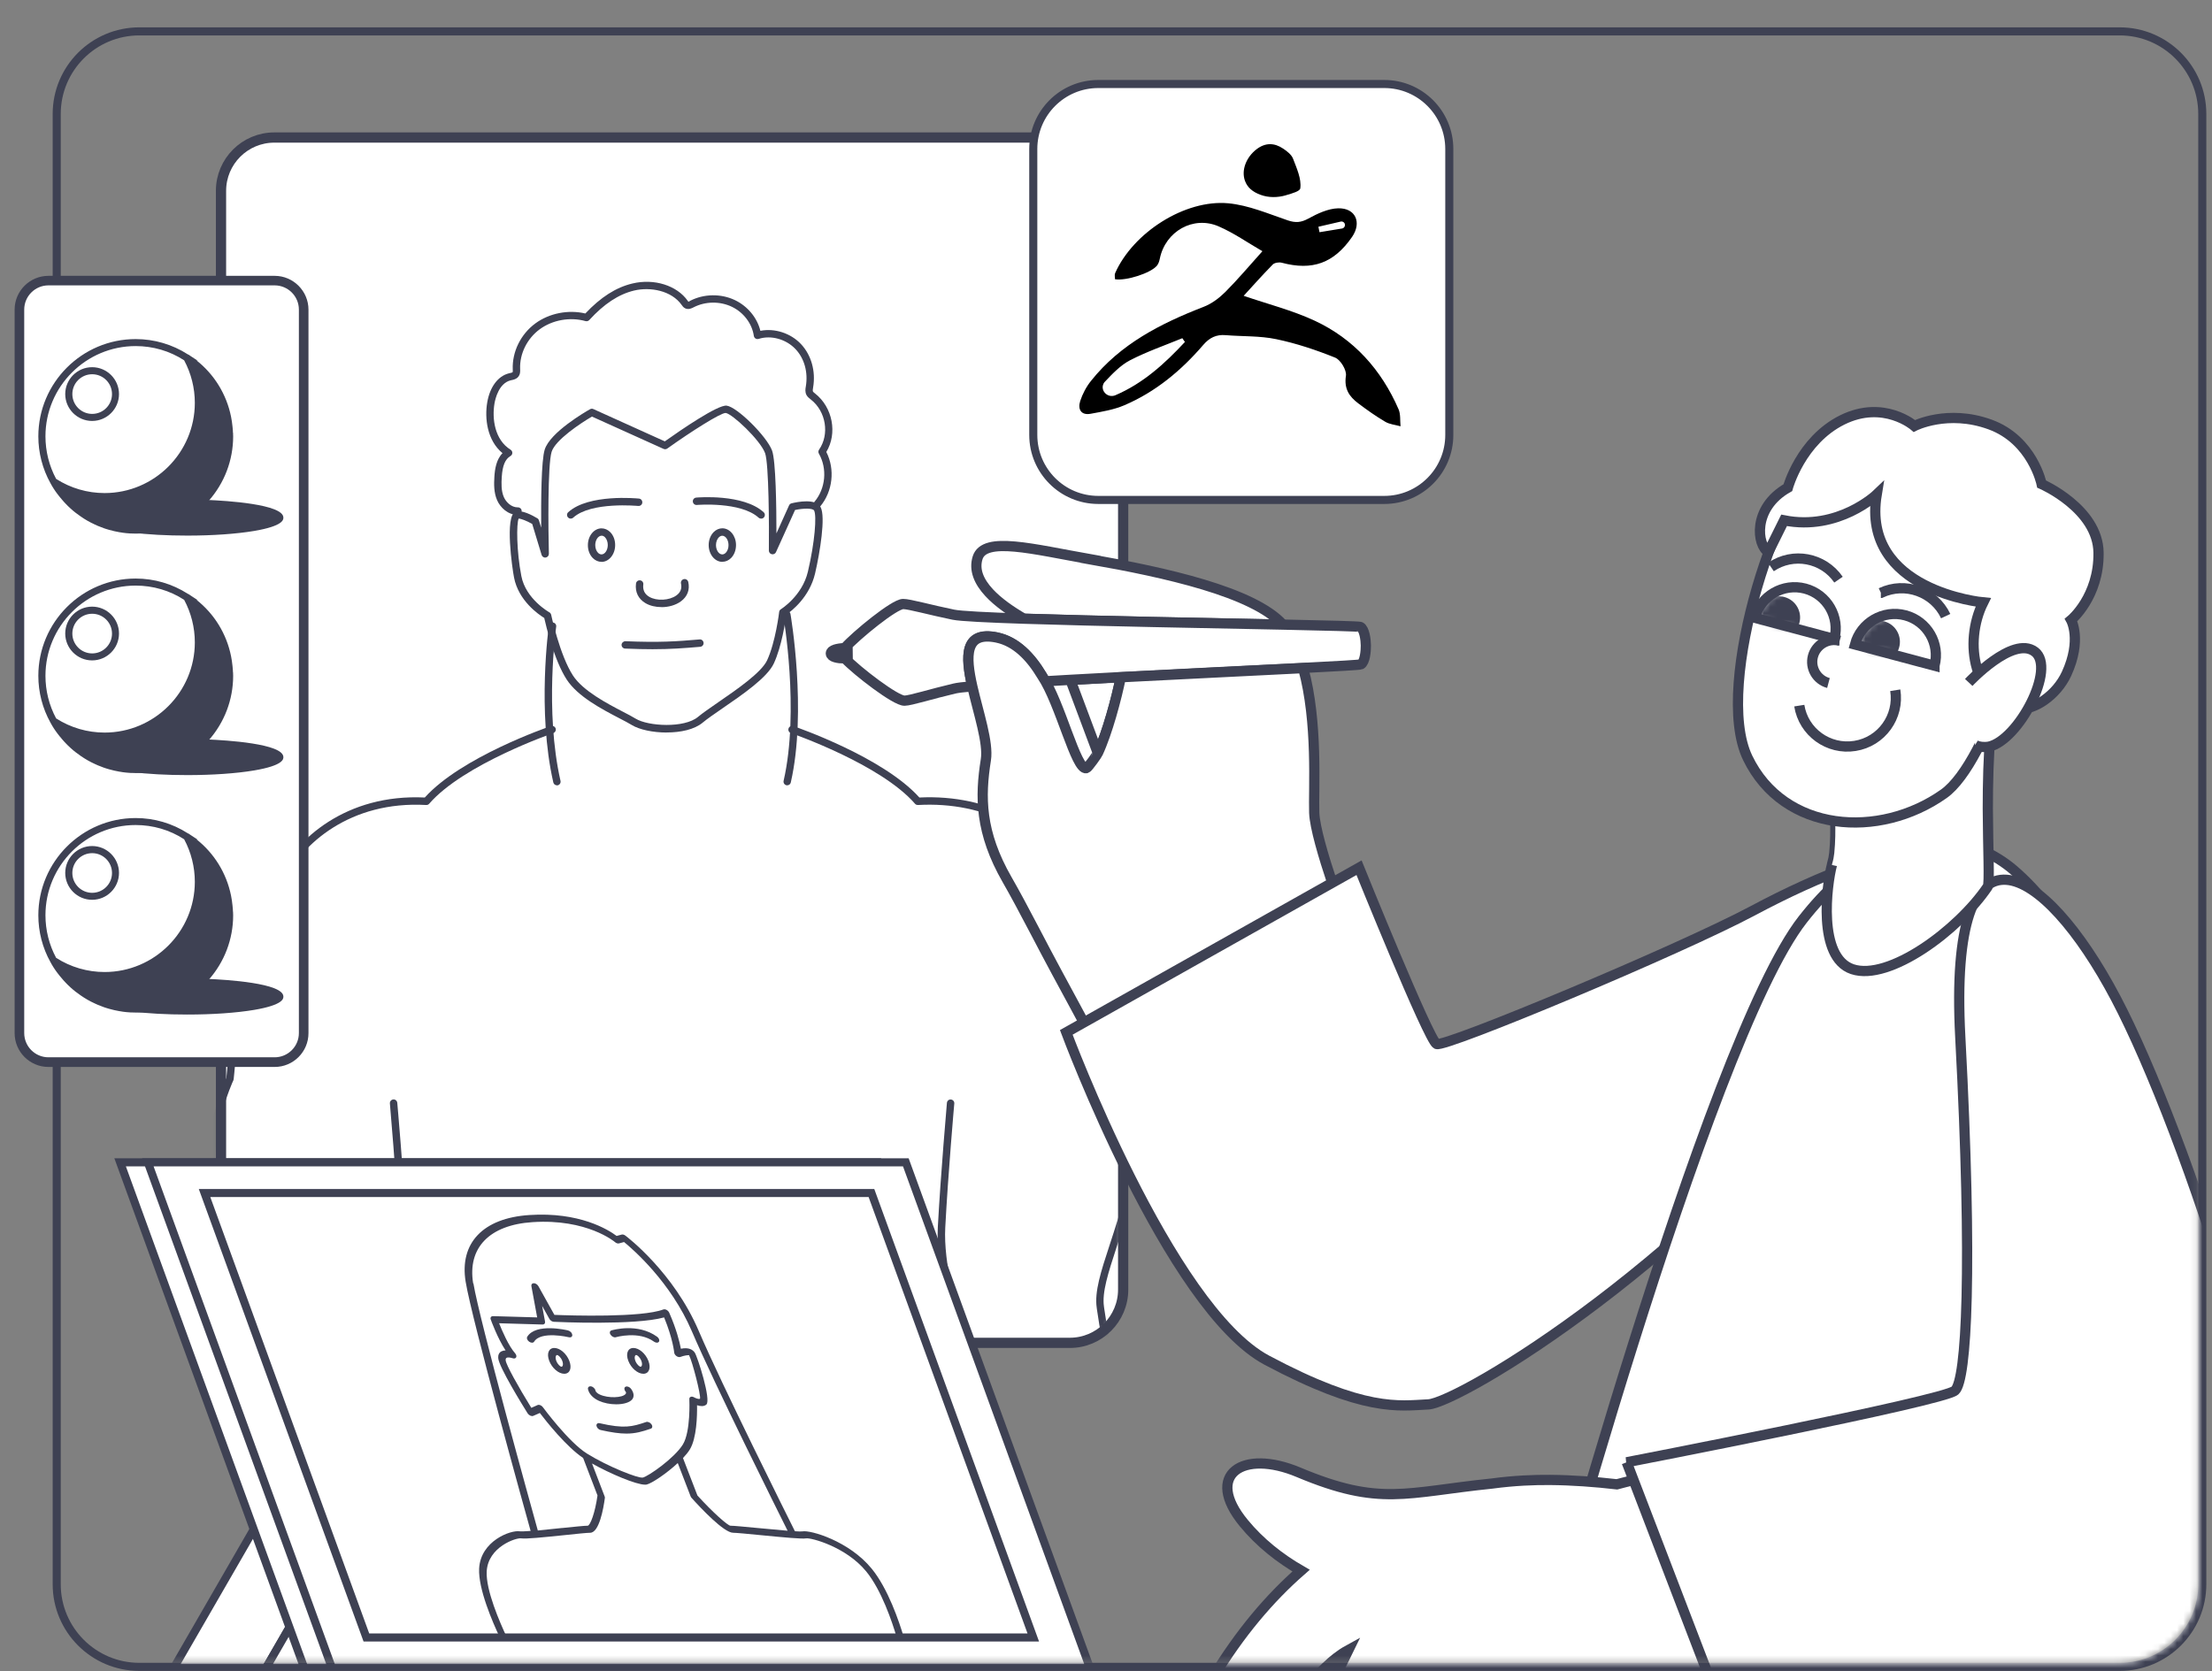
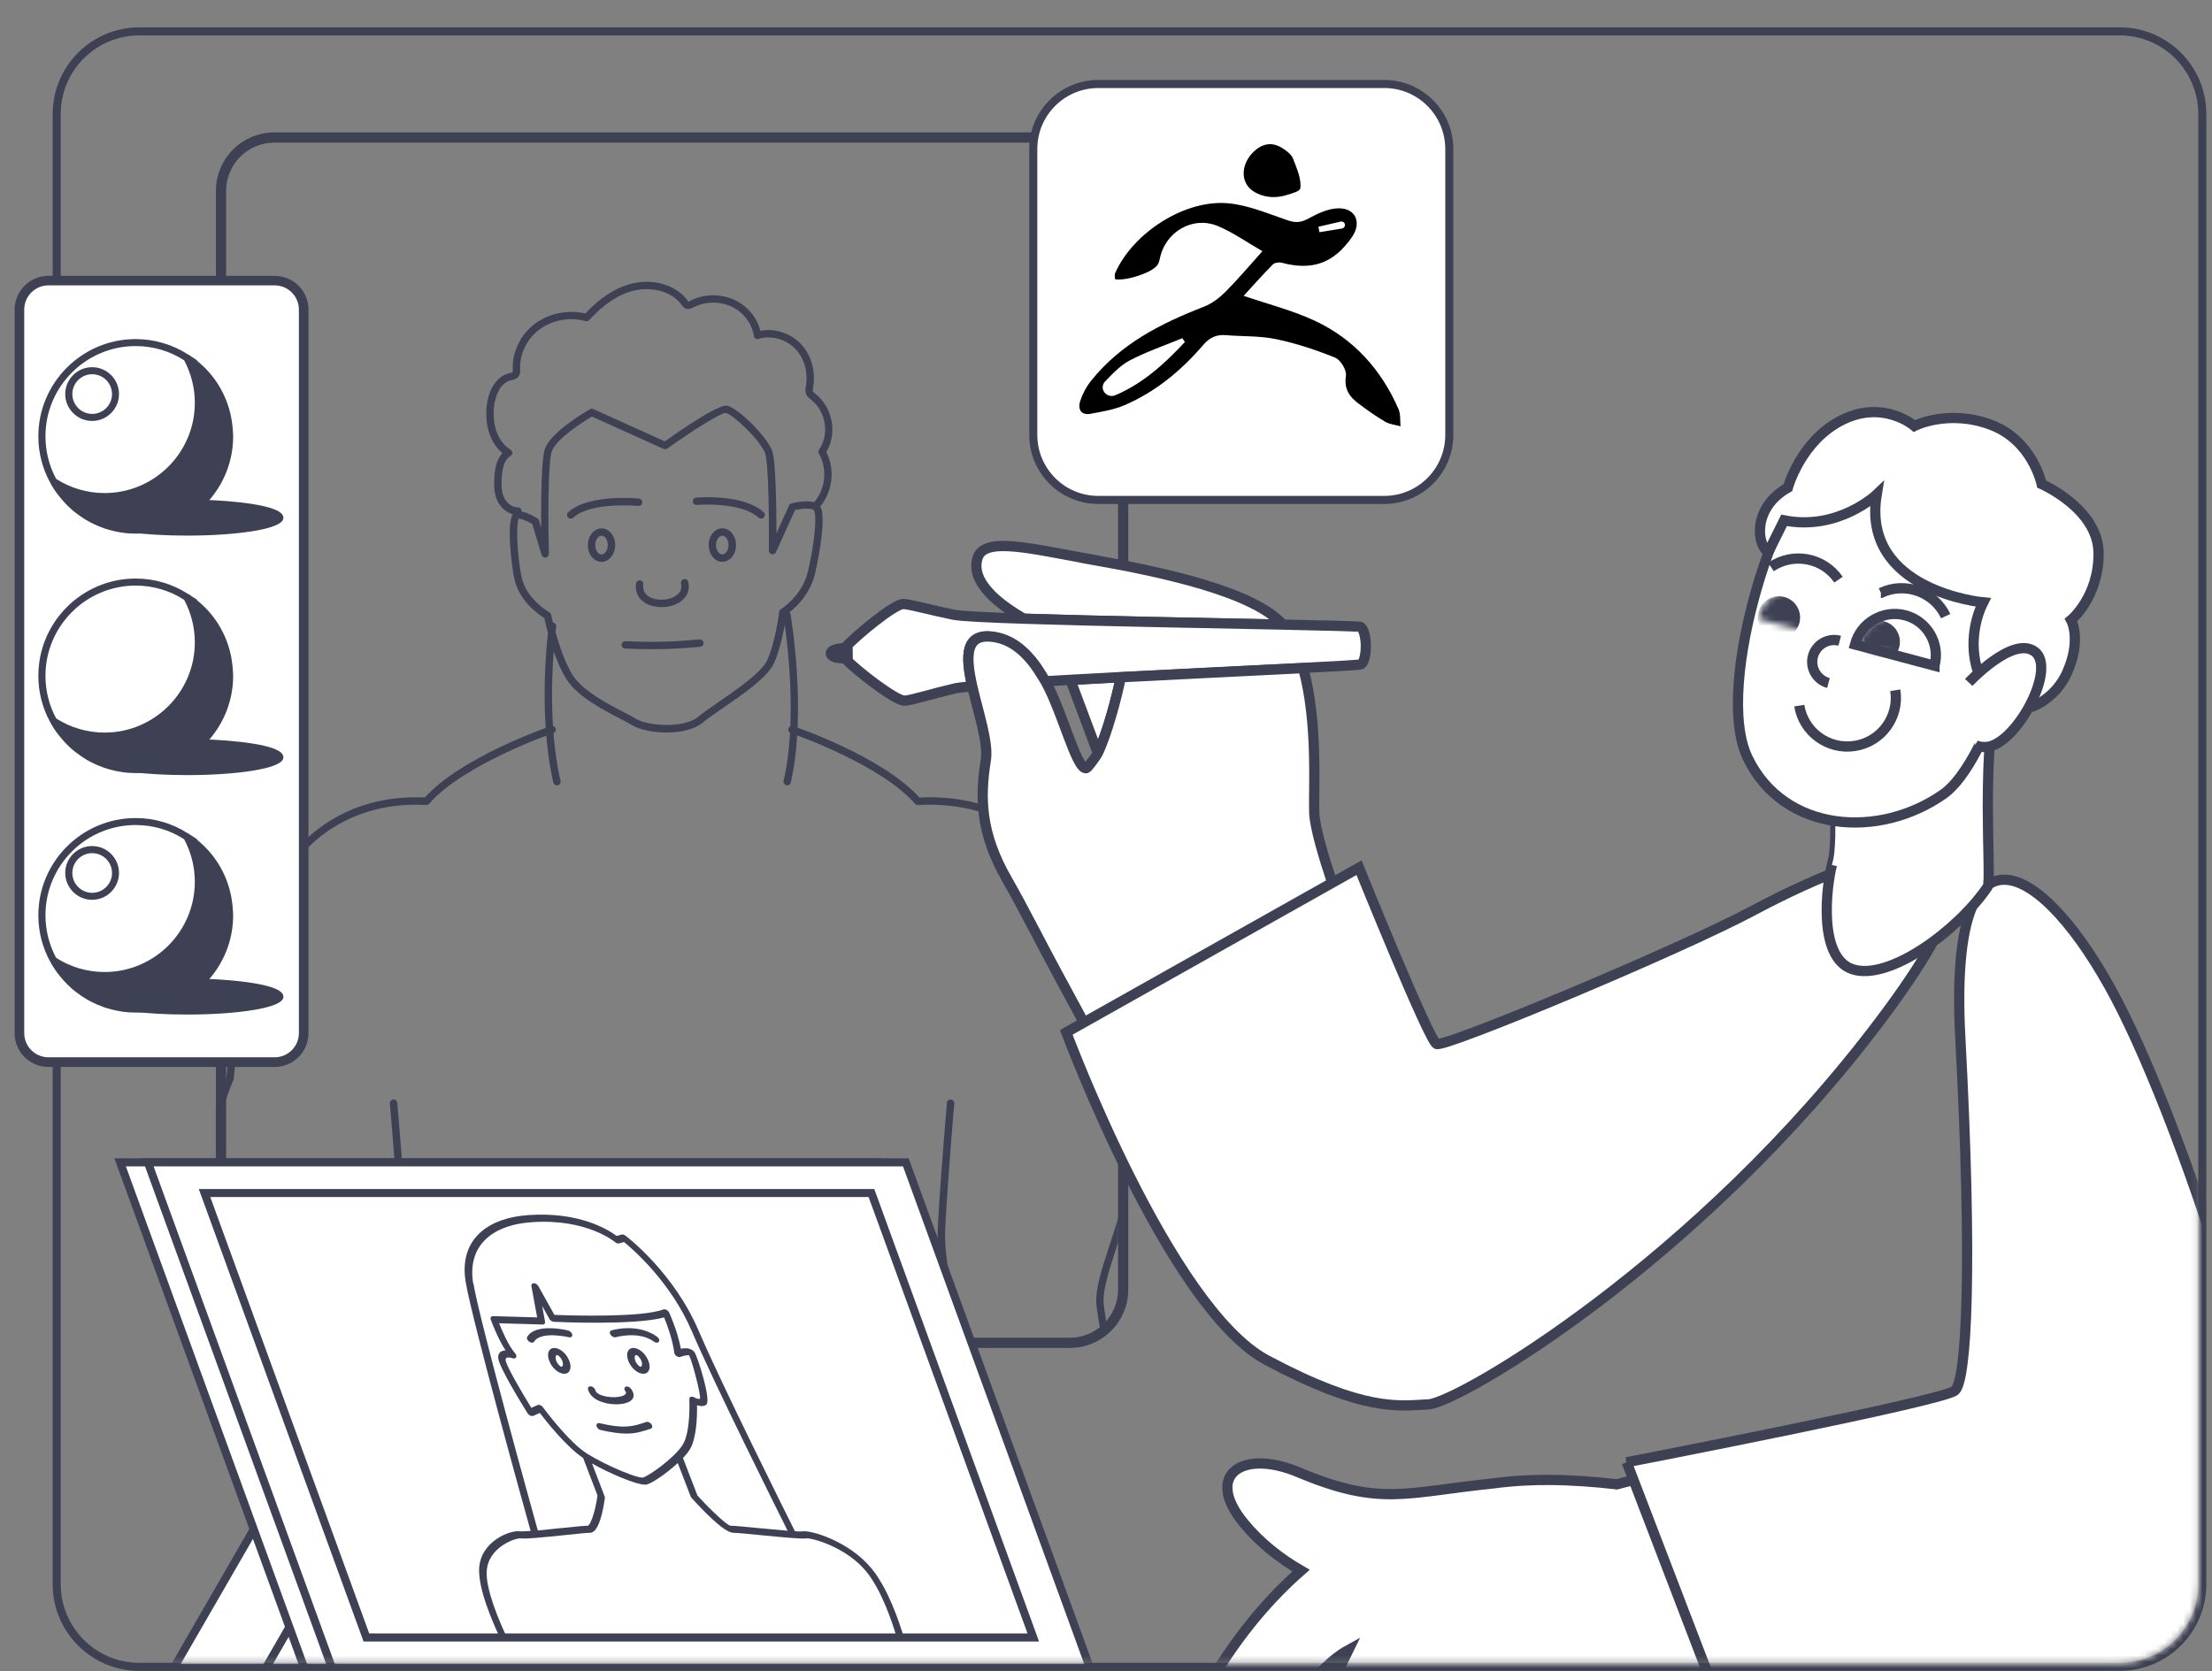
<svg xmlns="http://www.w3.org/2000/svg" width="348" height="263" viewBox="0 0 348 263" fill="none">
  <rect x="0" y="0" width="348" height="263" fill="#808080" stroke="none" />
  <path d="M8.922 214.128V17.938C8.922 10.758 14.742 4.938 21.922 4.938H333.472C340.652 4.938 346.472 10.758 346.472 17.938V249.297C346.472 256.477 340.652 262.297 333.472 262.297H21.922C14.742 262.297 8.922 256.477 8.922 249.297V214.128Z" stroke="#3E4153" stroke-width="1.27" stroke-miterlimit="10" />
  <mask id="mask0_6221_17260" style="mask-type:luminance" maskUnits="userSpaceOnUse" x="0" y="0" width="346" height="262">
    <path d="M333.33 0.008H13.1C6.18 0.008 0.57 5.618 0.57 12.538V249.128C0.57 256.048 6.18 261.658 13.1 261.658H333.33C340.25 261.658 345.86 256.048 345.86 249.128V12.538C345.86 5.618 340.25 0.008 333.33 0.008Z" fill="white" />
  </mask>
  <g mask="url(#mask0_6221_17260)">
-     <path d="M168.31 21.641H43.16C38.526 21.641 34.77 25.397 34.77 30.031V202.921C34.77 207.554 38.526 211.311 43.16 211.311H168.31C172.943 211.311 176.7 207.554 176.7 202.921V30.031C176.7 25.397 172.943 21.641 168.31 21.641Z" fill="white" />
    <mask id="mask1_6221_17260" style="mask-type:luminance" maskUnits="userSpaceOnUse" x="34" y="21" width="143" height="191">
      <path d="M168.31 21.641H43.16C38.526 21.641 34.77 25.397 34.77 30.031V202.921C34.77 207.554 38.526 211.311 43.16 211.311H168.31C172.943 211.311 176.7 207.554 176.7 202.921V30.031C176.7 25.397 172.943 21.641 168.31 21.641Z" fill="white" />
    </mask>
    <g mask="url(#mask1_6221_17260)">
      <path d="M104.048 95.532C103.148 95.532 102.258 95.332 101.548 94.912C100.418 94.242 99.888 93.152 100.058 91.822C100.098 91.502 100.388 91.282 100.708 91.322C101.028 91.362 101.248 91.652 101.208 91.972C101.098 92.832 101.408 93.482 102.138 93.912C103.308 94.602 105.308 94.502 106.418 93.692C107.068 93.222 107.308 92.592 107.138 91.832C107.068 91.522 107.258 91.212 107.578 91.132C107.888 91.062 108.198 91.252 108.278 91.572C108.558 92.792 108.148 93.882 107.118 94.632C106.298 95.232 105.178 95.542 104.068 95.542L104.048 95.532Z" fill="#3E4153" />
      <path d="M102.669 102.161C101.419 102.161 100.009 102.131 98.349 102.061C98.029 102.051 97.779 101.781 97.789 101.461C97.799 101.141 98.109 100.891 98.389 100.901C103.729 101.121 106.359 100.941 110.059 100.621C110.379 100.581 110.659 100.831 110.689 101.151C110.719 101.471 110.479 101.751 110.159 101.781C107.559 102.001 105.489 102.161 102.659 102.161H102.669Z" fill="#3E4153" />
      <path d="M119.739 81.611C119.599 81.611 119.459 81.561 119.349 81.461C116.529 78.901 109.689 79.451 109.629 79.461C109.309 79.491 109.029 79.251 108.999 78.931C108.969 78.611 109.209 78.331 109.529 78.301C109.829 78.271 116.939 77.691 120.139 80.601C120.379 80.821 120.389 81.181 120.179 81.421C120.069 81.551 119.909 81.611 119.749 81.611H119.739Z" fill="#3E4153" />
      <path d="M89.79 81.607C89.63 81.607 89.47 81.547 89.36 81.417C89.14 81.177 89.16 80.807 89.4 80.597C92.6 77.687 100.2 78.427 100.53 78.457C100.85 78.487 101.08 78.777 101.05 79.097C101.02 79.417 100.73 79.647 100.41 79.617C100.34 79.617 93 78.897 90.18 81.457C90.07 81.557 89.93 81.607 89.79 81.607Z" fill="#3E4153" />
      <path d="M94.629 88.411C94.129 88.411 93.648 88.201 93.269 87.821C92.769 87.321 92.478 86.571 92.489 85.771C92.489 84.321 93.459 83.141 94.638 83.141C95.138 83.141 95.618 83.351 95.999 83.731C96.499 84.231 96.788 84.981 96.778 85.781C96.778 87.231 95.808 88.421 94.629 88.421V88.411ZM94.638 84.301C94.109 84.301 93.648 84.971 93.648 85.771C93.648 86.261 93.808 86.711 94.088 86.991C94.198 87.101 94.388 87.241 94.629 87.241C95.168 87.241 95.618 86.561 95.618 85.761C95.618 85.271 95.448 84.821 95.178 84.541C95.069 84.431 94.879 84.291 94.638 84.291V84.301Z" fill="#3E4153" />
      <path d="M113.642 88.413C112.462 88.413 111.492 87.233 111.492 85.773C111.492 84.973 111.782 84.223 112.282 83.723C112.662 83.343 113.142 83.133 113.642 83.133C114.822 83.133 115.792 84.313 115.792 85.763C115.792 86.563 115.512 87.313 115.012 87.813C114.632 88.193 114.152 88.403 113.652 88.403L113.642 88.413ZM113.632 84.303C113.392 84.303 113.212 84.443 113.092 84.553C112.812 84.833 112.642 85.293 112.642 85.773C112.642 86.573 113.092 87.243 113.632 87.243C113.872 87.243 114.052 87.103 114.172 86.993C114.452 86.713 114.622 86.253 114.612 85.773C114.612 84.973 114.162 84.303 113.622 84.303H113.632Z" fill="#3E4153" />
      <path d="M87.621 123.578C87.351 123.578 87.121 123.398 87.051 123.128C84.471 111.878 86.331 98.578 86.351 98.448C86.401 98.128 86.691 97.918 87.011 97.958C87.331 98.008 87.551 98.298 87.501 98.618C87.481 98.748 85.661 111.838 88.181 122.878C88.251 123.188 88.061 123.498 87.741 123.578C87.701 123.588 87.651 123.588 87.611 123.588L87.621 123.578Z" fill="#3E4153" />
      <path d="M44.032 139.136C43.952 139.136 43.862 139.116 43.782 139.076C43.492 138.936 43.372 138.586 43.512 138.296C46.552 131.996 54.472 124.906 66.832 125.496C72.552 119.136 86.091 114.456 86.672 114.256C86.972 114.156 87.302 114.316 87.412 114.616C87.512 114.916 87.352 115.246 87.052 115.356C86.912 115.406 72.922 120.246 67.522 126.476C67.402 126.616 67.232 126.686 67.052 126.676C55.112 125.996 47.462 132.776 44.562 138.806C44.462 139.016 44.252 139.136 44.042 139.136H44.032Z" fill="#3E4153" />
      <path d="M35.82 196.339C37.11 200.279 38.12 203.389 37.78 205.629L37.75 205.859C37.55 207.189 37.26 209.109 36.85 211.299H38.03C38.42 209.179 38.7 207.339 38.89 206.039L38.92 205.809C39.3 203.289 38.25 200.059 36.91 195.979C36.08 193.439 35.14 190.559 34.36 187.309C32.43 179.209 36.66 170.099 36.71 170.009C36.74 169.949 36.75 169.899 36.76 169.829C36.76 169.769 37.46 164.139 37.62 152.769C37.77 141.919 43.98 139.209 44.24 139.099C44.54 138.979 44.68 138.639 44.55 138.339C44.43 138.039 44.09 137.899 43.79 138.019C43.5 138.139 36.62 141.089 36.45 152.749C36.3 163.269 35.7 168.839 35.61 169.599C35.14 170.629 31.28 179.419 33.23 187.579C34.01 190.869 34.96 193.779 35.8 196.339H35.82Z" fill="#3E4153" />
      <path d="M59.43 211.29H60.65C62.22 206.29 64.22 198.69 63.93 193.1C63.48 184.54 62.51 173.65 62.5 173.54C62.47 173.22 62.2 172.98 61.87 173.01C61.55 173.04 61.31 173.32 61.34 173.64C61.34 173.75 62.31 184.61 62.76 193.16C63.05 198.72 60.99 206.38 59.43 211.28V211.29Z" fill="#3E4153" />
      <path d="M71.769 210.325C71.899 210.585 71.939 210.925 71.949 211.285H73.119C73.119 210.745 73.029 210.235 72.799 209.775L64.359 195.575C64.199 195.295 63.839 195.205 63.559 195.375C63.279 195.535 63.189 195.895 63.359 196.175L71.779 210.335L71.769 210.325Z" fill="#3E4153" />
      <path d="M123.851 123.578C123.851 123.578 123.761 123.578 123.721 123.568C123.411 123.498 123.211 123.188 123.281 122.868C125.811 111.838 123.251 96.968 123.221 96.818C123.161 96.498 123.381 96.198 123.691 96.148C124.001 96.098 124.311 96.308 124.361 96.618C124.391 96.768 126.981 111.868 124.411 123.128C124.351 123.398 124.111 123.578 123.841 123.578H123.851Z" fill="#3E4153" />
      <path d="M167.441 139.136C167.201 139.136 166.981 138.986 166.891 138.746C164.131 130.916 155.111 126.076 144.421 126.676C144.231 126.676 144.061 126.616 143.951 126.476C138.551 120.246 124.561 115.406 124.421 115.356C124.121 115.256 123.951 114.926 124.061 114.616C124.161 114.316 124.501 114.156 124.801 114.256C125.381 114.456 138.921 119.136 144.641 125.496C155.721 124.956 165.081 130.096 167.991 138.356C168.101 138.656 167.941 138.986 167.641 139.096C167.581 139.116 167.511 139.126 167.451 139.126L167.441 139.136Z" fill="#3E4153" />
      <path d="M167.142 139.05C167.212 139.09 173.682 143.13 173.832 154.06C173.992 165.45 174.672 169.67 174.702 169.85C174.702 169.9 174.722 169.96 174.752 170C174.792 170.09 179.032 179.2 177.102 187.3C176.332 190.55 175.382 193.43 174.552 195.97C173.212 200.05 172.162 203.28 172.542 205.8L172.572 206.03C172.772 207.33 173.042 209.18 173.432 211.29H174.612C174.202 209.1 173.912 207.19 173.712 205.85L173.682 205.62C173.342 203.37 174.362 200.26 175.642 196.33C176.482 193.77 177.432 190.87 178.212 187.57C180.162 179.38 176.282 170.57 175.822 169.58C175.732 168.96 175.132 164.51 174.982 154.04C174.812 142.43 168.012 138.22 167.722 138.05C167.452 137.89 167.092 137.97 166.922 138.25C166.752 138.52 166.842 138.88 167.122 139.05H167.142Z" fill="#3E4153" />
      <path d="M152.042 211.288C150.482 206.388 148.412 198.718 148.712 193.168C149.162 184.628 150.122 173.758 150.132 173.648C150.162 173.328 149.922 173.048 149.602 173.018C149.272 172.988 149.002 173.228 148.972 173.548C148.972 173.658 148.002 184.548 147.542 193.108C147.242 198.698 149.252 206.298 150.822 211.298H152.042V211.288Z" fill="#3E4153" />
      <path d="M139.51 211.288C139.51 210.938 139.55 210.618 139.67 210.368L148.11 196.168C148.27 195.888 148.18 195.538 147.91 195.368C147.63 195.208 147.28 195.298 147.11 195.568L138.64 209.808C138.42 210.248 138.34 210.748 138.34 211.278H139.51V211.288Z" fill="#3E4153" />
      <path d="M104.891 115.272C102.711 115.272 100.581 114.812 99.401 114.092C98.921 113.792 98.241 113.442 97.451 113.032C94.691 111.592 90.911 109.622 89.161 106.942C87.191 103.912 85.901 98.492 85.621 97.242C84.721 96.692 81.571 94.522 80.871 90.882C80.581 89.412 79.401 81.232 81.071 80.542C82.031 80.142 83.811 81.122 84.541 81.562C84.661 81.632 84.751 81.752 84.791 81.892L85.141 83.042C85.111 78.782 85.151 72.512 85.691 70.762C86.531 68.012 92.191 64.752 92.831 64.392C92.991 64.302 93.191 64.292 93.351 64.372L104.591 69.452C107.251 67.562 112.921 63.682 114.311 63.832C115.951 64.022 120.621 68.642 121.461 70.892C122.061 72.512 122.151 79.812 122.151 83.932L124.141 79.522C124.211 79.362 124.361 79.242 124.531 79.202C125.421 78.982 128.371 78.382 129.111 79.822C129.901 81.342 129.011 86.882 128.231 90.242C127.361 93.962 124.551 96.132 123.711 96.712C123.571 97.782 122.971 101.732 121.751 104.382C120.721 106.622 116.801 109.312 113.651 111.472C112.361 112.362 111.241 113.132 110.561 113.702C109.241 114.812 107.051 115.262 104.891 115.262V115.272ZM81.601 81.592C81.231 82.392 81.261 86.742 82.021 90.652C82.721 94.282 86.391 96.332 86.421 96.352C86.571 96.432 86.671 96.572 86.711 96.742C86.721 96.802 88.071 103.122 90.141 106.302C91.721 108.722 95.501 110.692 97.991 111.992C98.801 112.412 99.491 112.772 100.011 113.092C101.971 114.292 107.661 114.612 109.811 112.812C110.541 112.202 111.681 111.422 112.991 110.512C115.861 108.542 119.791 105.842 120.691 103.892C122.011 101.032 122.581 96.342 122.581 96.292C122.601 96.112 122.701 95.962 122.861 95.862C122.891 95.842 126.201 93.782 127.101 89.962C128.201 85.292 128.501 81.142 128.081 80.342C127.881 79.942 126.391 79.972 125.081 80.252L122.081 86.882C121.971 87.132 121.701 87.272 121.421 87.212C121.151 87.152 120.961 86.912 120.961 86.642C121.001 82.932 120.971 72.942 120.361 71.292C119.581 69.212 115.191 65.102 114.161 64.982C113.341 64.982 108.761 67.882 104.981 70.582C104.811 70.702 104.591 70.722 104.401 70.642L93.131 65.552C91.341 66.592 87.351 69.242 86.781 71.102C86.151 73.172 86.251 83.382 86.351 87.142C86.351 87.432 86.151 87.682 85.861 87.732C85.571 87.782 85.301 87.602 85.211 87.332L83.731 82.452C82.871 81.952 81.951 81.612 81.581 81.602L81.601 81.592Z" fill="#3E4153" />
      <path d="M81.459 81.029C79.918 81.029 78.719 79.879 78.209 78.719C77.678 77.499 77.709 76.169 77.778 75.019C77.849 73.859 78.069 72.309 79.058 71.309C76.629 69.309 76.219 65.819 76.659 63.289C77.079 60.879 78.349 59.179 80.058 58.749L80.228 58.709C80.368 58.679 80.588 58.629 80.638 58.569C80.689 58.519 80.678 58.269 80.668 58.129C80.558 55.349 81.928 52.579 84.228 50.889C86.428 49.279 89.409 48.699 92.088 49.329C94.499 46.769 96.918 45.219 99.499 44.609C102.918 43.789 106.498 44.919 108.198 47.339C108.248 47.409 108.288 47.479 108.318 47.489C108.328 47.469 108.508 47.369 108.588 47.329C110.738 46.219 113.438 46.179 115.628 47.229C117.628 48.189 119.118 49.999 119.628 52.059C121.848 51.609 124.398 52.419 126.018 54.149C127.638 55.879 128.348 58.409 127.928 60.929C127.878 61.229 127.838 61.479 127.898 61.609C127.948 61.699 128.088 61.809 128.218 61.909C131.018 64.099 131.768 68.209 129.998 71.119C131.398 73.849 131.018 77.329 129.028 79.709C128.818 79.959 128.458 79.989 128.208 79.779C127.958 79.569 127.928 79.209 128.138 78.959C129.898 76.859 130.178 73.739 128.828 71.379C128.718 71.189 128.728 70.939 128.858 70.759C130.538 68.339 129.948 64.729 127.578 62.879C127.308 62.669 127.048 62.469 126.878 62.159C126.628 61.679 126.708 61.189 126.778 60.799C127.148 58.579 126.548 56.419 125.168 54.949C123.688 53.369 121.298 52.699 119.358 53.329C119.198 53.379 119.018 53.359 118.868 53.269C118.718 53.179 118.628 53.029 118.598 52.859C118.318 50.919 116.988 49.159 115.128 48.269C113.258 47.379 110.958 47.409 109.118 48.359C108.848 48.499 108.338 48.769 107.818 48.529C107.528 48.399 107.358 48.159 107.258 48.009C105.648 45.709 102.278 45.119 99.769 45.719C97.338 46.299 95.028 47.819 92.709 50.359C92.558 50.519 92.338 50.589 92.118 50.529C89.689 49.849 86.928 50.339 84.918 51.809C82.918 53.279 81.739 55.669 81.829 58.049C81.849 58.429 81.859 58.909 81.519 59.309C81.219 59.659 80.808 59.749 80.478 59.819L80.338 59.849C78.489 60.309 77.928 62.729 77.799 63.459C77.388 65.849 77.799 69.199 80.329 70.769C80.499 70.879 80.609 71.069 80.599 71.269C80.599 71.469 80.489 71.659 80.308 71.759C79.478 72.249 79.049 73.269 78.939 75.069C78.879 76.079 78.838 77.249 79.269 78.229C79.609 79.009 80.439 79.839 81.448 79.839C81.469 79.839 81.478 79.839 81.489 79.839C81.808 79.839 82.069 80.089 82.069 80.409C82.069 80.729 81.819 80.999 81.499 80.999C81.478 80.999 81.459 80.999 81.439 80.999L81.459 81.029Z" fill="#3E4153" />
    </g>
    <path d="M168.31 21.641H43.16C38.526 21.641 34.77 25.397 34.77 30.031V202.921C34.77 207.554 38.526 211.311 43.16 211.311H168.31C172.943 211.311 176.7 207.554 176.7 202.921V30.031C176.7 25.397 172.943 21.641 168.31 21.641Z" stroke="#3E4153" stroke-width="1.61" stroke-miterlimit="10" />
    <path d="M217.779 13.219H172.789C167.139 13.219 162.559 17.799 162.559 23.449V68.439C162.559 74.089 167.139 78.669 172.789 78.669H217.779C223.428 78.669 228.009 74.089 228.009 68.439V23.449C228.009 17.799 223.428 13.219 217.779 13.219Z" fill="white" stroke="#3E4153" stroke-width="1.27" stroke-miterlimit="10" />
    <path d="M198.607 39.53C196.317 38.21 194.137 36.67 191.737 35.63C187.737 33.88 183.337 36.41 182.467 40.7C182.387 41.09 182.257 41.51 182.017 41.8C181.047 42.98 177.157 44.23 175.417 43.94C175.417 43.63 175.317 43.25 175.437 42.98C178.237 36.64 186.387 31.35 193.247 31.99C196.427 32.29 199.527 33.63 202.607 34.68C203.827 35.09 204.687 35.02 205.827 34.4C207.267 33.61 208.937 32.82 210.517 32.78C213.277 32.71 214.267 35.03 212.707 37.29C209.847 41.42 206.467 42.63 201.637 41.34C201.217 41.23 200.517 41.34 200.237 41.62C198.577 43.31 196.997 45.09 195.657 46.55C199.447 47.85 203.287 48.82 206.817 50.46C212.987 53.33 217.317 58.17 220.027 64.4C220.367 65.19 220.247 66.18 220.337 67.08C219.527 66.85 218.617 66.78 217.917 66.36C216.447 65.5 215.057 64.5 213.697 63.48C212.267 62.41 211.427 61.17 211.747 59.12C211.877 58.25 210.907 56.63 210.057 56.28C207.057 55.07 203.947 54.03 200.777 53.37C198.197 52.83 195.487 52.96 192.837 52.74C191.347 52.61 190.277 53.14 189.297 54.28C185.837 58.31 181.797 61.67 176.887 63.77C175.227 64.48 173.377 64.78 171.587 65.11C170.067 65.39 169.537 64.39 169.937 63.12C170.307 61.99 170.897 60.86 171.647 59.93C176.277 54.12 182.607 50.9 189.367 48.28C190.617 47.8 191.797 46.91 192.757 45.96C194.727 43.99 196.517 41.85 198.607 39.53ZM186.417 53.81L186.007 53.22C183.257 54.35 180.417 55.33 177.787 56.69C176.267 57.48 174.997 58.83 173.797 60.1C173.717 60.18 173.657 60.27 173.607 60.38C173.117 61.4 174.097 62.52 175.197 62.28C175.307 62.26 175.407 62.22 175.507 62.18C179.847 60.32 183.257 57.21 186.417 53.81ZM211.587 35.3C211.527 34.99 211.217 34.8 210.917 34.87C209.747 35.14 208.587 35.41 207.417 35.68L207.587 36.54L211.127 35.96C211.437 35.91 211.647 35.6 211.577 35.29L211.587 35.3Z" fill="black" />
    <path d="M202.308 30.728C200.998 31.108 199.598 31.128 198.318 30.658C197.038 30.188 196.248 29.498 195.868 28.468C195.258 26.818 196.028 24.748 197.708 23.468C199.078 22.428 200.488 22.458 201.858 23.378C202.468 23.788 203.168 24.318 203.418 24.948C203.998 26.468 204.768 28.138 204.568 29.628C204.508 30.088 203.408 30.398 202.318 30.718L202.308 30.728Z" fill="black" />
    <path d="M27.328 262.49H41.838L54.868 239.93H40.348L27.328 262.49Z" fill="white" stroke="#3E4153" stroke-width="1.27" stroke-miterlimit="10" />
    <path d="M54.87 239.93V262.49H41.84L54.87 239.93Z" fill="white" stroke="#3E4153" stroke-width="1.27" stroke-miterlimit="10" />
    <path d="M108.738 262.49H123.248L136.278 239.93H121.758L108.738 262.49Z" fill="white" stroke="#3E4153" stroke-width="1.27" stroke-miterlimit="10" />
    <path d="M136.28 239.93V262.49H123.25L136.28 239.93Z" fill="white" stroke="#3E4153" stroke-width="1.27" stroke-miterlimit="10" />
    <path d="M47.868 262.486H167.118L138.158 182.906H18.898L47.868 262.486Z" fill="white" stroke="#3E4153" stroke-width="1.27" stroke-miterlimit="10" />
    <path d="M52.228 262.486H171.478L142.508 182.906H23.258L52.228 262.486Z" fill="white" stroke="#3E4153" stroke-width="1.27" stroke-miterlimit="10" />
    <path d="M57.64 257.674H162.56L137.1 187.734H32.18L57.64 257.674Z" fill="white" stroke="#3E4153" stroke-width="1.27" stroke-miterlimit="10" />
    <path d="M47.273 48.716V162.566C47.273 164.806 45.453 166.626 43.212 166.626H7.622C5.383 166.626 3.562 164.806 3.562 162.566V48.716C3.562 46.476 5.393 44.656 7.622 44.656H43.212C45.453 44.656 47.273 46.486 47.273 48.716Z" fill="white" />
    <path d="M32.652 78.672C32.562 78.792 32.462 78.892 32.352 79.002C32.242 79.122 32.142 79.232 32.022 79.342C29.652 81.712 26.512 83.292 23.012 83.682C22.472 83.742 21.922 83.772 21.362 83.772C21.122 83.772 20.892 83.772 20.652 83.752C20.602 83.752 20.562 83.752 20.512 83.752C20.542 83.772 20.582 83.782 20.632 83.792C23.202 84.122 26.262 84.282 29.482 84.282C33.442 84.282 37.162 84.022 39.972 83.552C44.582 82.772 44.582 81.772 44.582 81.452C44.582 79.322 35.512 78.792 32.672 78.672H32.652Z" fill="#3E4153" />
    <path d="M14.492 58.68C16.332 58.68 17.812 60.17 17.812 62.01C17.812 63.85 16.332 65.33 14.492 65.33C12.652 65.33 11.172 63.84 11.172 62.01C11.172 60.18 12.662 58.68 14.492 58.68Z" fill="white" />
    <path d="M36.641 68.059C36.641 67.979 36.641 67.899 36.641 67.829L36.591 67.249C36.591 67.189 36.591 67.119 36.571 67.059C36.551 66.819 36.511 66.579 36.481 66.329C36.441 66.079 36.401 65.829 36.351 65.579C35.641 62.049 33.711 58.919 30.901 56.699L31.151 56.789L30.171 56.149C30.081 56.089 30.001 56.029 29.901 55.969C29.831 55.919 29.761 55.869 29.701 55.829C29.661 55.799 29.621 55.789 29.611 55.789C29.601 55.789 29.581 55.769 29.561 55.769C27.101 54.189 24.261 53.359 21.341 53.359C12.901 53.359 6.031 60.229 6.031 68.669C6.031 71.249 6.691 73.789 7.931 76.019C8.251 76.619 8.631 77.209 9.051 77.759L9.091 77.809C9.321 78.119 9.551 78.389 9.661 78.509C9.681 78.549 9.711 78.579 9.721 78.589C9.961 78.869 10.171 79.109 10.391 79.329C10.591 79.539 10.801 79.749 11.061 79.979C11.071 79.989 11.081 79.999 11.101 80.019L11.121 80.039C11.371 80.269 11.641 80.489 11.871 80.669L11.911 80.699C12.231 80.949 12.481 81.129 12.721 81.289C13.401 81.759 14.141 82.189 14.921 82.539C15.251 82.699 15.561 82.829 15.851 82.929L16.311 83.109C16.431 83.149 16.541 83.179 16.671 83.229L17.171 83.379C17.711 83.529 18.251 83.659 18.841 83.759H18.891C19.031 83.789 19.171 83.809 19.301 83.829C19.651 83.879 20.021 83.919 20.531 83.949C20.551 83.949 20.571 83.949 20.591 83.949C20.621 83.949 20.651 83.949 20.661 83.949C20.901 83.949 21.131 83.969 21.381 83.969C21.911 83.969 22.441 83.939 23.001 83.879L23.091 83.909L23.131 83.869C26.541 83.479 29.761 81.919 32.191 79.489C32.311 79.379 32.421 79.259 32.521 79.149C32.631 79.039 32.721 78.939 32.791 78.849L32.831 78.809C35.311 76.009 36.681 72.409 36.681 68.669C36.681 68.459 36.681 68.239 36.661 68.059H36.641ZM16.461 77.589C13.751 77.589 11.111 76.819 8.831 75.359C7.731 73.309 7.151 70.999 7.151 68.659C7.151 60.829 13.521 54.459 21.341 54.459C24.071 54.459 26.711 55.229 28.971 56.699C30.071 58.749 30.651 61.059 30.651 63.389C30.651 71.219 24.281 77.589 16.451 77.589H16.461Z" fill="#3E4153" />
    <path d="M14.492 57.781C12.162 57.781 10.262 59.681 10.262 62.011C10.262 64.341 12.162 66.241 14.492 66.241C16.822 66.241 18.722 64.341 18.722 62.011C18.722 59.681 16.822 57.781 14.492 57.781ZM11.382 62.011C11.382 60.291 12.782 58.891 14.502 58.891C16.222 58.891 17.622 60.291 17.622 62.011C17.622 63.731 16.222 65.131 14.502 65.131C12.782 65.131 11.382 63.731 11.382 62.011Z" fill="#3E4153" />
    <path d="M32.652 116.359C32.562 116.479 32.462 116.579 32.352 116.689C32.242 116.809 32.142 116.919 32.022 117.029C29.652 119.399 26.512 120.979 23.012 121.369C22.472 121.429 21.922 121.459 21.362 121.459C21.122 121.459 20.892 121.459 20.652 121.439C20.602 121.439 20.562 121.439 20.512 121.439C20.542 121.459 20.582 121.469 20.632 121.479C23.202 121.809 26.262 121.969 29.482 121.969C33.442 121.969 37.162 121.709 39.972 121.239C44.582 120.459 44.582 119.459 44.582 119.139C44.582 117.009 35.512 116.479 32.672 116.359H32.652Z" fill="#3E4153" />
    <path d="M14.492 96.367C16.332 96.367 17.812 97.857 17.812 99.697C17.812 101.537 16.332 103.017 14.492 103.017C12.652 103.017 11.172 101.527 11.172 99.697C11.172 97.867 12.662 96.367 14.492 96.367Z" fill="white" />
    <path d="M36.641 105.739C36.641 105.659 36.641 105.579 36.641 105.509L36.591 104.929C36.591 104.869 36.591 104.799 36.571 104.739C36.551 104.499 36.511 104.259 36.481 104.009C36.441 103.759 36.401 103.509 36.351 103.259C35.641 99.729 33.711 96.599 30.901 94.379L31.151 94.469L30.171 93.829C30.081 93.769 30.001 93.709 29.901 93.649C29.831 93.599 29.761 93.549 29.701 93.509C29.661 93.479 29.621 93.469 29.611 93.469C29.601 93.469 29.581 93.449 29.561 93.449C27.101 91.869 24.261 91.039 21.341 91.039C12.901 91.039 6.031 97.909 6.031 106.349C6.031 108.929 6.691 111.469 7.931 113.699C8.251 114.299 8.631 114.889 9.051 115.439L9.091 115.489C9.321 115.799 9.551 116.069 9.661 116.189C9.681 116.229 9.711 116.259 9.721 116.269C9.961 116.549 10.171 116.789 10.391 117.009C10.591 117.219 10.801 117.429 11.061 117.659C11.071 117.669 11.081 117.679 11.101 117.699L11.121 117.719C11.371 117.949 11.641 118.169 11.871 118.349L11.911 118.379C12.231 118.629 12.481 118.809 12.721 118.969C13.401 119.439 14.141 119.869 14.921 120.219C15.251 120.379 15.561 120.509 15.851 120.609L16.311 120.789C16.431 120.829 16.541 120.859 16.671 120.909L17.171 121.059C17.711 121.209 18.251 121.339 18.841 121.439H18.891C19.031 121.469 19.171 121.489 19.301 121.509C19.651 121.559 20.021 121.599 20.531 121.629C20.551 121.629 20.571 121.629 20.591 121.629C20.621 121.629 20.651 121.629 20.661 121.629C20.901 121.629 21.131 121.649 21.381 121.649C21.911 121.649 22.441 121.619 23.001 121.559L23.091 121.589L23.131 121.549C26.541 121.159 29.761 119.599 32.191 117.169C32.311 117.059 32.421 116.939 32.521 116.829C32.631 116.719 32.721 116.619 32.791 116.529L32.831 116.489C35.311 113.689 36.681 110.089 36.681 106.349C36.681 106.139 36.681 105.919 36.661 105.739H36.641ZM16.461 115.279C13.751 115.279 11.111 114.509 8.831 113.049C7.731 110.999 7.151 108.689 7.151 106.349C7.151 98.519 13.521 92.149 21.341 92.149C24.071 92.149 26.711 92.919 28.971 94.389C30.071 96.439 30.651 98.749 30.651 101.079C30.651 108.909 24.281 115.279 16.451 115.279H16.461Z" fill="#3E4153" />
-     <path d="M14.492 95.461C12.162 95.461 10.262 97.361 10.262 99.691C10.262 102.021 12.162 103.921 14.492 103.921C16.822 103.921 18.722 102.021 18.722 99.691C18.722 97.361 16.822 95.461 14.492 95.461ZM11.382 99.701C11.382 97.981 12.782 96.581 14.502 96.581C16.222 96.581 17.622 97.981 17.622 99.701C17.622 101.421 16.222 102.821 14.502 102.821C12.782 102.821 11.382 101.421 11.382 99.701Z" fill="#3E4153" />
    <path d="M32.652 154.039C32.562 154.159 32.462 154.259 32.352 154.369C32.242 154.489 32.142 154.599 32.022 154.709C29.652 157.079 26.512 158.659 23.012 159.049C22.472 159.109 21.922 159.139 21.362 159.139C21.122 159.139 20.892 159.139 20.652 159.119C20.602 159.119 20.562 159.119 20.512 159.119C20.542 159.139 20.582 159.149 20.632 159.159C23.202 159.489 26.262 159.649 29.482 159.649C33.442 159.649 37.162 159.389 39.972 158.919C44.582 158.139 44.582 157.139 44.582 156.819C44.582 154.689 35.512 154.159 32.672 154.039H32.652Z" fill="#3E4153" />
-     <path d="M14.492 134.047C16.332 134.047 17.812 135.537 17.812 137.377C17.812 139.217 16.332 140.697 14.492 140.697C12.652 140.697 11.172 139.207 11.172 137.377C11.172 135.547 12.662 134.047 14.492 134.047Z" fill="white" />
+     <path d="M14.492 134.047C16.332 134.047 17.812 135.537 17.812 137.377C17.812 139.217 16.332 140.697 14.492 140.697C12.652 140.697 11.172 139.207 11.172 137.377C11.172 135.547 12.662 134.047 14.492 134.047" fill="white" />
    <path d="M36.641 143.427C36.641 143.347 36.641 143.267 36.641 143.197L36.591 142.617C36.591 142.557 36.591 142.487 36.571 142.427C36.551 142.187 36.511 141.947 36.481 141.697C36.441 141.447 36.401 141.197 36.351 140.947C35.641 137.417 33.711 134.287 30.901 132.067L31.151 132.157L30.171 131.517C30.081 131.457 30.001 131.397 29.901 131.337C29.831 131.287 29.761 131.237 29.701 131.197C29.661 131.167 29.621 131.157 29.611 131.157C29.601 131.157 29.581 131.137 29.561 131.137C27.101 129.557 24.261 128.727 21.341 128.727C12.901 128.727 6.031 135.597 6.031 144.037C6.031 146.617 6.691 149.157 7.931 151.387C8.251 151.987 8.631 152.577 9.051 153.127L9.091 153.177C9.321 153.487 9.551 153.757 9.661 153.877C9.681 153.917 9.711 153.947 9.721 153.957C9.961 154.237 10.171 154.477 10.391 154.697C10.591 154.907 10.801 155.117 11.061 155.347C11.071 155.357 11.081 155.367 11.101 155.387L11.121 155.407C11.371 155.637 11.641 155.857 11.871 156.037L11.911 156.067C12.231 156.317 12.481 156.497 12.721 156.657C13.401 157.127 14.141 157.557 14.921 157.907C15.251 158.067 15.561 158.197 15.851 158.297L16.311 158.477C16.431 158.517 16.541 158.547 16.671 158.597L17.171 158.747C17.711 158.897 18.251 159.027 18.841 159.127H18.891C19.031 159.157 19.171 159.177 19.301 159.197C19.651 159.247 20.021 159.287 20.531 159.317C20.551 159.317 20.571 159.317 20.591 159.317C20.621 159.317 20.651 159.317 20.661 159.317C20.901 159.317 21.131 159.337 21.381 159.337C21.911 159.337 22.441 159.307 23.001 159.247L23.091 159.277L23.131 159.237C26.541 158.847 29.761 157.287 32.191 154.857C32.311 154.747 32.421 154.627 32.521 154.517C32.631 154.407 32.721 154.307 32.791 154.217L32.831 154.177C35.311 151.377 36.681 147.777 36.681 144.037C36.681 143.827 36.681 143.607 36.661 143.427H36.641ZM16.461 152.957C13.751 152.957 11.111 152.187 8.831 150.727C7.731 148.677 7.151 146.367 7.151 144.027C7.151 136.197 13.521 129.827 21.341 129.827C24.071 129.827 26.711 130.597 28.971 132.067C30.071 134.117 30.651 136.427 30.651 138.757C30.651 146.587 24.281 152.957 16.451 152.957H16.461Z" fill="#3E4153" />
    <path d="M14.492 133.133C12.162 133.133 10.262 135.033 10.262 137.363C10.262 139.693 12.162 141.593 14.492 141.593C16.822 141.593 18.722 139.693 18.722 137.363C18.722 135.033 16.822 133.133 14.492 133.133ZM11.382 137.373C11.382 135.653 12.782 134.253 14.502 134.253C16.222 134.253 17.622 135.653 17.622 137.373C17.622 139.093 16.222 140.493 14.502 140.493C12.782 140.493 11.382 139.093 11.382 137.373Z" fill="#3E4153" />
    <path d="M43.211 43.406H7.621C4.691 43.406 2.301 45.786 2.301 48.726V162.576C2.301 165.506 4.681 167.896 7.621 167.896H43.211C46.141 167.896 48.531 165.516 48.531 162.576V48.726C48.531 45.796 46.141 43.406 43.211 43.406ZM47.021 48.716V162.566C47.021 164.666 45.311 166.376 43.211 166.376H7.621C5.521 166.376 3.811 164.666 3.811 162.566V48.716C3.811 46.616 5.521 44.906 7.621 44.906H43.211C45.311 44.906 47.021 46.616 47.021 48.716Z" fill="#3E4153" />
    <path d="M79.75 257.677C78.63 255.307 76.42 250.217 76.57 247.287C76.77 243.417 81.21 241.937 82.01 242.077C82.73 242.187 85.33 241.927 88.92 241.557C90.69 241.367 92.36 241.197 92.84 241.197C94.27 241.197 94.94 237.367 95.16 235.717C95.17 235.637 95.16 235.547 95.12 235.467L93.14 230.297C96.03 231.917 100.07 233.627 101.48 233.627C101.57 233.627 101.66 233.627 101.73 233.607C102.52 233.437 104.84 231.887 106.63 230.227L108.65 235.467C108.68 235.557 108.74 235.647 108.81 235.717C110.29 237.367 113.9 241.197 115.34 241.197C115.81 241.197 117.7 241.377 119.53 241.557C123.42 241.937 126.21 242.197 126.84 242.077C127.57 241.957 133.08 243.377 136.28 247.287C138.67 250.207 140.35 255.187 141.08 257.677H142.2C141.46 255.177 139.72 249.997 137.13 246.837C133.58 242.497 127.51 240.737 126.24 240.977C126.09 241.007 125.65 240.997 125.06 240.957C123.86 238.557 113.56 217.927 109.92 209.417C106 200.237 98.7 194.667 98.39 194.437C98.2 194.287 97.97 194.227 97.79 194.277L97.01 194.487C95.66 193.477 91.15 190.677 83.27 191.197C75.99 191.677 72.25 195.607 73.26 201.707C74.26 207.767 82.74 238.267 83.48 240.907C82.64 240.967 82 240.997 81.77 240.967C80.32 240.737 75.6 242.497 75.38 246.827C75.22 249.997 77.47 255.207 78.63 257.667H79.75V257.677ZM101.1 232.507C100.4 232.657 95.62 230.777 92.35 228.737C89.43 226.917 85.45 221.487 85.41 221.437C85.31 221.297 85.16 221.177 85 221.117C84.91 221.087 84.83 221.067 84.74 221.067C84.67 221.067 84.61 221.077 84.56 221.107L83.59 221.537C81.59 218.297 79.58 214.727 79.55 214.037C79.54 213.847 79.59 213.727 79.7 213.667C79.93 213.537 80.42 213.657 80.63 213.727C80.88 213.817 81.11 213.767 81.2 213.597C81.29 213.427 81.23 213.177 81.05 212.967C79.99 211.767 78.98 209.377 78.52 208.227L85.36 208.427H85.37C85.64 208.427 85.79 208.247 85.75 207.977L85.29 205.497L86.43 207.537C86.57 207.797 86.86 207.987 87.13 207.997C87.65 208.027 99.87 208.587 104.48 207.307C105.86 210.647 106.07 212.827 106.07 212.847C106.09 213.047 106.23 213.257 106.43 213.397C106.63 213.537 106.87 213.587 107.04 213.527C107.61 213.307 108.2 213.237 108.4 213.247C108.94 214.267 110.29 219.577 110.13 220.097C109.93 220.237 109.38 219.987 109.2 219.887C109.01 219.777 108.82 219.747 108.67 219.807C108.52 219.857 108.44 219.987 108.45 220.157C108.46 220.367 108.67 225.287 107.43 227.307C106.12 229.437 102.01 232.317 101.11 232.517L101.1 232.507ZM74.44 201.957C73.52 196.357 77 192.757 83.77 192.317C92.35 191.747 96.71 195.417 96.75 195.457C96.95 195.637 97.21 195.717 97.4 195.657L98.18 195.447C99.6 196.607 105.53 201.747 108.84 209.477C112.4 217.807 122.31 237.677 123.91 240.877C122.47 240.757 120.63 240.587 119.19 240.447C117.18 240.257 115.44 240.087 114.92 240.087C114.51 240.087 112.15 238.007 109.72 235.327L107.45 229.437C107.89 228.977 108.26 228.517 108.52 228.097C109.61 226.327 109.69 222.757 109.66 221.127C110.15 221.287 110.74 221.367 111.13 221.017C111.92 220.317 109.73 213.447 109.29 212.827C108.99 212.407 108.37 211.977 107.12 212.237C106.91 211.147 106.42 209.147 105.28 206.557C105.2 206.387 105.05 206.227 104.87 206.127C104.69 206.027 104.5 206.007 104.36 206.057C100.95 207.357 89.81 207.017 87.22 206.907L84.7 202.387C84.55 202.127 84.25 201.927 83.99 201.927C83.73 201.917 83.55 202.107 83.6 202.377L84.51 207.307L77.57 207.107C77.42 207.107 77.3 207.157 77.23 207.257C77.16 207.357 77.15 207.497 77.21 207.647C77.25 207.767 78.26 210.557 79.54 212.507C79.28 212.507 79.05 212.567 78.87 212.657C78.52 212.847 78.35 213.207 78.38 213.687C78.45 215.057 82.25 221.187 83.01 222.407C83.11 222.557 83.26 222.687 83.43 222.767C83.6 222.837 83.77 222.857 83.9 222.797L84.93 222.347C86.02 223.777 89.11 227.657 91.74 229.427L94 235.327C93.63 238.017 92.86 240.087 92.45 240.087C91.93 240.087 90.32 240.257 88.46 240.447H88.39C87.25 240.577 85.84 240.717 84.61 240.837C83.52 236.917 75.45 207.827 74.48 201.967L74.44 201.957Z" fill="#3E4153" />
    <path d="M92.51 218.623C92.69 219.373 93.3 220.013 94.24 220.443C95 220.783 95.98 220.983 96.94 220.983C98.14 220.983 99.09 220.683 99.47 220.193C99.81 219.753 99.73 219.153 99.27 218.533C99.16 218.393 99.02 218.283 98.86 218.223C98.7 218.163 98.55 218.153 98.43 218.213C98.31 218.263 98.24 218.373 98.23 218.503C98.23 218.633 98.27 218.793 98.38 218.923C98.52 219.103 98.53 219.213 98.42 219.353C97.93 219.983 95.68 220.043 94.4 219.463C93.76 219.173 93.69 218.883 93.67 218.783C93.64 218.633 93.54 218.493 93.41 218.373C93.28 218.253 93.12 218.173 92.96 218.153C92.64 218.113 92.44 218.323 92.51 218.623Z" fill="#3E4153" />
    <path d="M102.091 223.81C101.931 223.74 101.781 223.72 101.651 223.77C99.431 224.52 98.201 224.84 94.351 223.96C94.191 223.92 94.051 223.94 93.961 224.02C93.861 224.1 93.821 224.22 93.841 224.36C93.861 224.5 93.941 224.65 94.061 224.78C94.181 224.91 94.341 225 94.501 225.03C96.191 225.41 97.471 225.59 98.551 225.59C100.001 225.59 101.051 225.27 102.381 224.82C102.511 224.78 102.591 224.68 102.611 224.55C102.631 224.42 102.591 224.27 102.491 224.13C102.391 223.99 102.251 223.87 102.091 223.8V223.81Z" fill="#3E4153" />
    <path d="M96.451 210.374C96.611 210.444 96.761 210.464 96.891 210.424C96.921 210.414 100.491 209.384 102.891 211.124C103.031 211.224 103.201 211.284 103.341 211.284C103.481 211.284 103.611 211.224 103.671 211.124C103.801 210.904 103.671 210.554 103.371 210.344C100.311 208.134 96.361 209.304 96.191 209.354C96.061 209.394 95.981 209.484 95.951 209.614C95.921 209.744 95.961 209.894 96.061 210.034C96.151 210.174 96.291 210.294 96.451 210.374Z" fill="#3E4153" />
    <path d="M89.499 210.428C89.659 210.468 89.799 210.448 89.899 210.378C89.999 210.308 90.049 210.188 90.029 210.038C90.009 209.898 89.939 209.748 89.809 209.618C89.679 209.488 89.529 209.398 89.369 209.358C89.159 209.308 84.309 208.148 82.949 210.348C82.819 210.568 82.949 210.918 83.249 211.128C83.389 211.228 83.559 211.288 83.699 211.288C83.839 211.288 83.969 211.228 84.029 211.128C85.099 209.388 89.449 210.418 89.489 210.428H89.499Z" fill="#3E4153" />
    <path d="M87.208 212.117C86.318 212.117 85.968 213.007 86.408 214.147C86.848 215.287 87.878 216.177 88.768 216.177C89.658 216.177 90.008 215.287 89.568 214.147C89.128 213.007 88.098 212.117 87.208 212.117ZM88.458 214.147C88.668 214.697 88.528 215.067 88.338 215.067C88.148 215.067 87.728 214.697 87.518 214.147C87.308 213.597 87.448 213.227 87.638 213.227C87.828 213.227 88.248 213.597 88.458 214.147Z" fill="#3E4153" />
    <path d="M99.65 212.117C98.76 212.117 98.41 213.007 98.85 214.147C99.29 215.287 100.32 216.177 101.21 216.177C102.1 216.177 102.45 215.287 102.01 214.147C101.57 213.007 100.54 212.117 99.65 212.117ZM100.9 214.147C101.11 214.697 100.97 215.067 100.78 215.067C100.59 215.067 100.17 214.697 99.96 214.147C99.75 213.597 99.89 213.227 100.08 213.227C100.27 213.227 100.69 213.597 100.9 214.147Z" fill="#3E4153" />
    <path d="M172.712 118.51C174.192 115.36 175.672 109.84 176.322 106.57C173.592 106.71 170.932 106.86 168.402 107C169.682 110.45 171.232 114.58 172.712 118.51Z" fill="white" stroke="#3E4153" stroke-width="1.61" stroke-miterlimit="10" />
    <path d="M171.6 88.017C162.43 86.397 154.87 84.367 153.8 87.777C153.21 89.677 154 91.517 155.62 93.267C156.98 94.737 158.93 96.117 161.09 97.367C172.54 97.747 190.12 98.057 201.84 98.297C197.19 93.127 183.21 90.067 171.59 88.027L171.6 88.017Z" fill="white" stroke="#3E4153" stroke-width="1.61" stroke-miterlimit="10" />
    <path d="M132.891 101.984C131.731 102.044 130.721 102.274 130.711 102.824V102.844C130.741 103.394 131.771 103.594 132.931 103.624C132.561 103.224 132.541 102.374 132.891 101.984Z" fill="white" stroke="#3E4153" stroke-width="1.61" stroke-miterlimit="10" />
    <path d="M214.881 101.587C214.871 100.667 214.661 99.007 214.021 98.657C213.841 98.557 208.901 98.437 201.851 98.287C190.131 98.047 172.551 97.737 161.101 97.357C155.321 97.167 151.101 96.957 149.991 96.727C146.451 96.007 143.031 95.037 142.081 95.047C140.681 95.067 134.751 99.927 132.891 101.977C133.041 101.977 133.191 101.967 133.341 101.957L133.361 103.607C133.211 103.607 133.071 103.607 132.931 103.607C134.871 105.637 140.901 110.277 142.301 110.257C143.251 110.247 146.641 109.167 150.161 108.347C150.611 108.237 151.581 108.117 152.951 107.997C151.861 103.207 151.711 99.247 156.801 100.297C159.861 100.927 162.141 103.347 163.921 106.317C164.091 106.607 164.261 106.907 164.431 107.207C165.701 107.127 167.031 107.057 168.401 106.977C170.931 106.837 173.601 106.687 176.321 106.547C181.041 106.297 185.931 106.057 190.561 105.827C195.951 105.557 200.991 105.317 205.011 105.107C210.381 104.837 213.941 104.627 214.101 104.547C214.731 104.177 214.891 102.487 214.881 101.567V101.587Z" fill="white" stroke="#3E4153" stroke-width="1.61" stroke-miterlimit="10" />
    <path d="M233.029 177.754C225.949 170.174 218.759 155.774 212.259 146.404C212.259 146.404 206.939 132.464 206.759 127.904C206.629 124.234 207.379 113.664 205.019 105.134C200.999 105.344 195.959 105.584 190.569 105.854C185.939 106.084 181.049 106.324 176.329 106.574C175.669 109.844 174.199 115.364 172.719 118.514C172.739 118.574 171.169 120.824 170.909 120.884C169.279 121.254 166.829 110.634 163.939 106.344C162.159 103.374 159.869 100.954 156.819 100.324C151.729 99.284 151.879 103.244 152.969 108.024C153.909 112.144 155.529 116.884 155.099 119.564C154.179 125.384 154.149 130.954 158.459 138.454C159.559 140.364 161.089 143.204 162.769 146.424C167.679 155.864 171.569 162.564 172.079 164.124C176.119 176.704 195.589 206.144 206.999 214.284C219.899 223.494 235.549 180.434 233.039 177.754H233.029Z" fill="white" stroke="#3E4153" stroke-width="1.61" stroke-miterlimit="10" />
    <path d="M213.81 136.544L167.75 162.454C167.75 162.454 183.92 205.854 199.31 214.044C214.69 222.234 220.05 221.224 224.72 220.994C229.39 220.764 267.33 198.604 296.05 160.284C323.19 124.084 296.41 132.294 275.82 143.284C264.09 149.544 227.26 164.914 226.01 164.284C224.76 163.654 213.81 136.544 213.81 136.544Z" fill="white" stroke="#3E4153" stroke-width="1.61" stroke-miterlimit="10" />
-     <path d="M241.672 263.497L354.662 275.417C355.192 274.867 348.692 164.067 316.712 136.837C311.662 132.537 298.192 126.077 283.612 144.697C268.502 163.997 241.682 263.497 241.682 263.497H241.672Z" fill="white" stroke="#3E4153" stroke-width="1.61" stroke-miterlimit="10" />
    <path d="M332.289 159.323C319.569 130.083 307.229 135.953 309.399 159.603C311.679 184.433 311.149 215.363 308.749 219.963C306.699 223.893 267.829 229.933 254.379 233.573C250.909 233.173 247.339 232.913 243.879 232.883C241.399 232.863 238.259 232.973 234.709 233.453C221.059 234.853 217.149 237.083 204.299 231.683C195.509 227.983 189.369 232.013 195.679 239.673C198.209 242.753 201.329 245.213 204.689 247.153C199.809 251.423 195.059 256.953 190.759 264.113C186.649 270.943 185.639 283.593 196.399 274.873C204.039 268.683 207.019 262.453 212.119 259.653C206.539 270.893 200.399 288.873 207.409 292.693C212.899 295.693 216.789 288.393 217.079 287.813L223.539 269.123C223.439 269.783 215.699 297.593 221.269 299.223C226.019 300.613 228.669 295.563 229.149 294.543C229.189 294.553 235.029 277.023 235.199 276.433C235.989 276.483 229.729 300.483 234.639 300.943C240.149 301.463 240.119 292.173 244.389 286.313C248.719 287.313 256.649 287.863 266.939 282.903C281.659 277.883 350.429 266.893 354.979 245.183C357.489 233.193 338.279 173.113 332.279 159.313L332.289 159.323Z" fill="white" stroke="#3E4153" stroke-width="1.61" stroke-miterlimit="10" />
    <path d="M255.92 230.102L276.78 284.502C276.78 284.502 348.64 273.982 357.82 245.012C361.61 233.062 344.15 178.442 332.85 157.052C321.55 135.662 306.46 126.762 308.4 163.212C310.34 199.662 309.41 217.172 307.56 218.822C305.71 220.472 255.91 230.102 255.91 230.102H255.92Z" fill="white" stroke="#3E4153" stroke-width="1.61" stroke-miterlimit="10" />
    <path d="M291.42 152.51C297.16 154.44 308.07 146.41 312.72 139.52C313.04 139.05 312.76 133.72 312.73 127.24C312.73 123.31 312.82 118.92 313.19 114.93L287.59 118.68C287.59 118.68 289.27 127.28 288.58 134.23C288.52 134.81 288.41 135.35 288.26 135.85C288.24 135.92 288.21 136.01 288.2 136.12C287.4 139.18 285.88 150.64 291.42 152.51Z" fill="white" stroke="#3E4153" stroke-width="1.61" stroke-miterlimit="10" />
    <path d="M287.578 118.671C287.578 118.671 289.268 127.261 288.578 134.231C288.518 134.801 288.418 135.341 288.258 135.851C288.238 135.921 288.208 136.011 288.208 136.111C288.978 136.311 289.828 136.431 290.768 136.491C305.358 137.521 311.148 119.861 312.448 115.031L287.588 118.671H287.578Z" fill="white" />
    <path d="M318.901 85.782C320.541 94.962 312.791 119.972 305.811 124.912C295.691 132.082 280.651 131.072 274.951 119.262C269.421 107.812 280.101 75.392 287.751 71.052C299.031 64.662 316.491 72.222 318.911 85.782H318.901Z" fill="white" stroke="#3E4153" stroke-width="1.61" stroke-miterlimit="10" />
    <path d="M317.749 111.491C310.599 110.391 308.829 101.171 312.009 94.791C312.009 94.791 292.739 93.031 295.249 77.811C295.249 77.811 289.219 83.581 280.679 81.881L278.209 86.861C276.419 85.871 275.609 79.951 281.269 76.741C281.269 76.741 283.289 69.331 289.829 66.081C296.369 62.841 301.179 67.031 301.179 67.031C301.179 67.031 306.399 64.361 313.089 66.801C319.779 69.241 321.199 76.171 321.199 76.171C321.199 76.171 330.069 80.041 330.149 86.981C330.239 93.921 325.829 97.561 325.829 97.561C325.829 97.561 327.569 100.671 325.119 106.021C323.539 109.461 319.899 111.801 317.749 111.471V111.491Z" fill="white" stroke="#3E4153" stroke-width="1.61" stroke-miterlimit="10" />
    <path d="M309.73 107.39C309.73 107.39 316.66 99.95 320.11 102.54C323.56 105.12 317.55 116.47 312.92 117.49C312.38 117.61 311.33 117.58 310.74 117.23" fill="white" />
    <path d="M309.73 107.39C309.73 107.39 316.66 99.95 320.11 102.54C323.56 105.12 317.55 116.47 312.92 117.49C312.38 117.61 311.33 117.58 310.74 117.23" stroke="#3E4153" stroke-width="1.61" stroke-miterlimit="10" />
-     <path d="M288.58 100.552L276.07 97.212C277 93.762 280.54 91.712 283.99 92.622C287.44 93.542 289.5 97.092 288.58 100.542V100.552Z" fill="white" stroke="#3E4153" stroke-width="1.61" stroke-miterlimit="10" />
    <path d="M304.342 104.759L291.832 101.419C292.752 97.969 296.302 95.909 299.752 96.829C303.202 97.749 305.262 101.299 304.342 104.749V104.759Z" fill="white" stroke="#3E4153" stroke-width="1.61" stroke-miterlimit="10" />
    <mask id="mask2_6221_17260" style="mask-type:luminance" maskUnits="userSpaceOnUse" x="276" y="92" width="14" height="9">
      <path d="M288.979 100.708L276.469 97.368C277.399 93.918 280.939 91.868 284.389 92.778C287.839 93.698 289.899 97.248 288.979 100.698V100.708Z" fill="white" />
    </mask>
    <g mask="url(#mask2_6221_17260)">
      <path d="M282.973 98.371C283.639 96.657 282.789 94.728 281.075 94.061C279.361 93.395 277.431 94.245 276.765 95.959C276.099 97.673 276.948 99.603 278.662 100.269C280.377 100.935 282.306 100.086 282.973 98.371Z" fill="#3E4153" />
    </g>
    <mask id="mask3_6221_17260" style="mask-type:luminance" maskUnits="userSpaceOnUse" x="292" y="96" width="13" height="9">
      <path d="M304.752 104.923L292.242 101.583C293.162 98.133 296.712 96.073 300.162 96.993C303.612 97.913 305.672 101.463 304.752 104.913V104.923Z" fill="white" />
    </mask>
    <g mask="url(#mask3_6221_17260)">
      <path d="M298.676 102.2C299.342 100.485 298.492 98.556 296.778 97.889C295.064 97.223 293.134 98.073 292.468 99.787C291.802 101.501 292.651 103.431 294.366 104.097C296.08 104.763 298.009 103.914 298.676 102.2Z" fill="#3E4153" />
    </g>
    <path d="M287.659 107.478C285.819 106.988 284.729 105.098 285.219 103.268C285.709 101.438 287.599 100.338 289.429 100.828" stroke="#3E4153" stroke-width="1.61" stroke-miterlimit="10" />
    <path d="M298.17 108.617C298.84 112.787 296 116.717 291.83 117.377C287.66 118.047 283.73 115.207 283.07 111.037" stroke="#3E4153" stroke-width="1.61" stroke-miterlimit="10" />
    <path d="M295.902 93.293C295.902 93.293 295.902 93.293 295.912 93.293C299.732 91.493 304.302 93.133 306.102 96.953" stroke="#3E4153" stroke-width="1.61" stroke-miterlimit="10" />
    <path d="M278.609 89.225C282.089 86.845 286.849 87.735 289.239 91.215" stroke="#3E4153" stroke-width="1.61" stroke-miterlimit="10" />
  </g>
</svg>